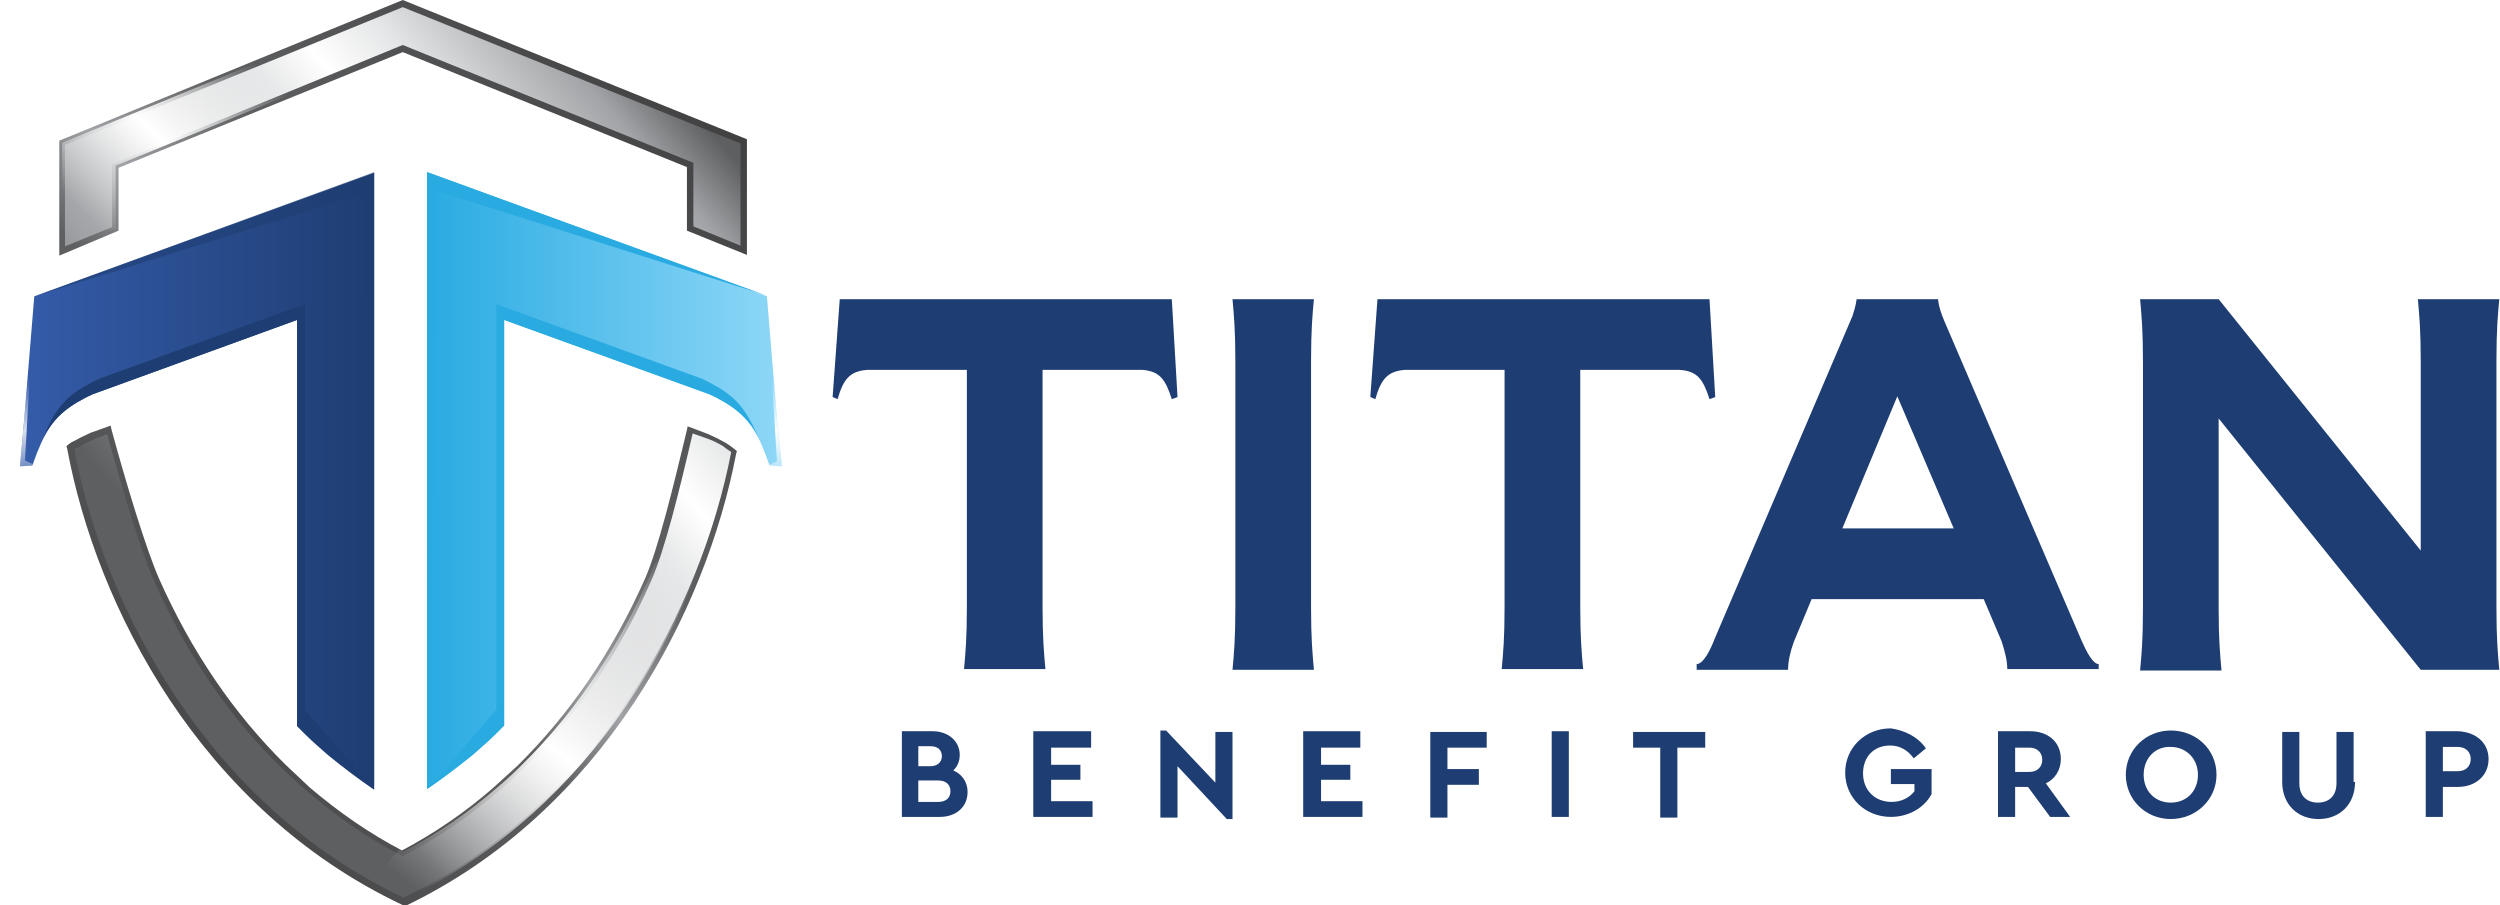
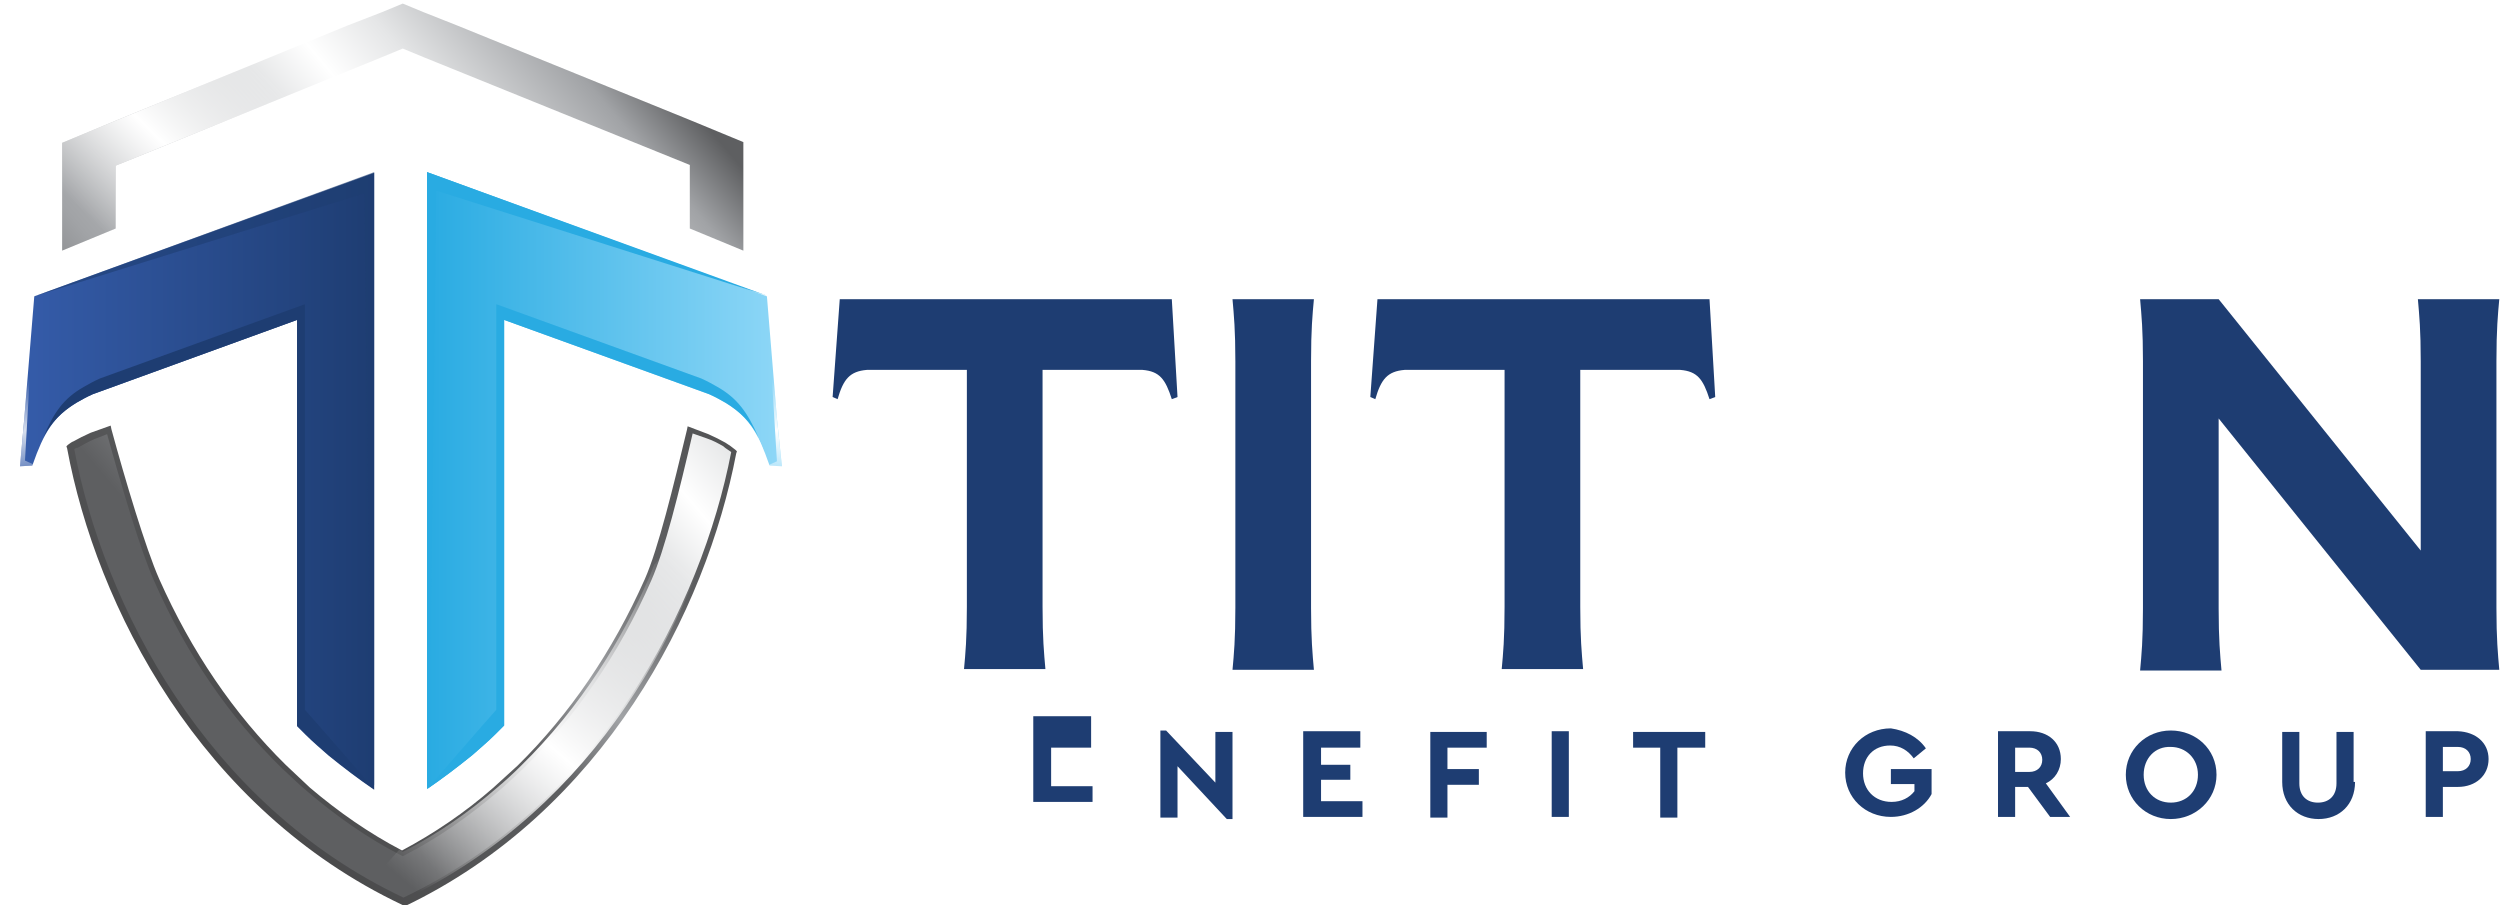
<svg xmlns="http://www.w3.org/2000/svg" version="1.1" id="Layer_1" x="0px" y="0px" viewBox="0 0 350.1 126.8" style="enable-background:new 0 0 350.1 126.8;" xml:space="preserve">
  <style type="text/css"> .Arched_x0020_Green{fill:url(#SVGID_1_);stroke:#FFFFFF;stroke-width:0.25;stroke-miterlimit:1;} .st0{filter:url(#Adobe_OpacityMaskFilter);} .st1{mask:url(#SVGID_00000101098375409478680310000005791432693364231074_);} .st2{fill:#CCCCCC;} .st3{filter:url(#Adobe_OpacityMaskFilter_00000103266530928039640610000012048779208663097498_);} .st4{mask:url(#SVGID_00000087385076242890207840000005348568959174870201_);} .st5{fill:url(#SVGID_00000081618925676331574680000005413630948129616515_);} .st6{fill:url(#SVGID_00000078750648610873444930000011106074009567443889_);} .st7{fill:url(#SVGID_00000121245102592784722320000008608633256585179791_);} .st8{fill:url(#SVGID_00000156565101689353970060000010799975171149042101_);} .st9{fill:url(#SVGID_00000057132984249260476690000000975674859694167979_);} .st10{fill:url(#SVGID_00000060732238041097608010000006194505345665997448_);} .st11{fill:url(#SVGID_00000106137344622917351580000008462127513920058521_);} .st12{fill:url(#SVGID_00000076570678788421057720000012063305028369996672_);} .st13{filter:url(#Adobe_OpacityMaskFilter_00000023979392996594589060000009573050320271170731_);} .st14{mask:url(#SVGID_00000148621428386070362360000006980734907619945151_);} .st15{fill:url(#SVGID_00000166649424917565997650000010900668473548627843_);} .st16{fill:url(#SVGID_00000065790792974119050380000013624477553665457066_);} .st17{opacity:0.6;} .st18{fill:#1E3D72;} .st19{fill:#29ABE2;} .st20{fill:url(#SVGID_00000044157441489553465130000013292078063572821915_);} .st21{fill:url(#SVGID_00000152974836095198975490000010031018937530443194_);} .st22{opacity:0.8;fill:url(#SVGID_00000111178671601805752920000017078685906652612236_);} </style>
  <linearGradient id="SVGID_1_" gradientUnits="userSpaceOnUse" x1="-40.513" y1="135.992" x2="-39.806" y2="135.285">
    <stop offset="0" style="stop-color:#20AC4B" />
    <stop offset="0.983" style="stop-color:#19361A" />
  </linearGradient>
  <g>
    <g>
      <g>
        <g>
          <defs>
            <filter id="Adobe_OpacityMaskFilter" x="56.9" y="26.3" width="49.5" height="86.4">
              <feFlood style="flood-color:white;flood-opacity:1" result="back" />
              <feBlend in="SourceGraphic" in2="back" mode="normal" />
            </filter>
          </defs>
          <mask maskUnits="userSpaceOnUse" x="56.9" y="26.3" width="49.5" height="86.4" id="SVGID_00000045615958883661022860000006874055292969136009_">
            <g class="st0">
              <image style="overflow:visible;" width="224" height="377" transform="matrix(0.24 0 0 0.24 54.926 24.341)"> </image>
            </g>
          </mask>
          <g style="mask:url(#SVGID_00000045615958883661022860000006874055292969136009_);">
            <g>
              <path class="st2" d="M105.9,60.8l-0.2-2.5l-1.2-14.6l-5.5-2L56.9,26.3v86.4c2.2-1.5,4.3-3.1,6.4-4.8c1-0.9,2.1-1.9,3.2-2.9 c0.4-0.4,0.8-0.8,1.2-1.2c0-0.2,0-0.5,0-0.7V47l28.7,10.4c0.9,0.4,1.6,0.8,2.3,1.2c3.2,1.9,4.7,4.3,6.1,8.6 c0,0.1,0,0.1,0.1,0.2l1.7,0.1L105.9,60.8z" />
            </g>
          </g>
        </g>
        <g>
          <defs>
            <filter id="Adobe_OpacityMaskFilter_00000088103725943861879750000005446182334693517991_" x="0" y="26.3" width="49.5" height="86.4">
              <feFlood style="flood-color:white;flood-opacity:1" result="back" />
              <feBlend in="SourceGraphic" in2="back" mode="normal" />
            </filter>
          </defs>
          <mask maskUnits="userSpaceOnUse" x="0" y="26.3" width="49.5" height="86.4" id="SVGID_00000146488495758236469090000000516877748303895219_">
            <g style="filter:url(#Adobe_OpacityMaskFilter_00000088103725943861879750000005446182334693517991_);">
              <image style="overflow:visible;" width="224" height="377" transform="matrix(0.24 0 0 0.24 -2 24.341)"> </image>
            </g>
          </mask>
          <g style="mask:url(#SVGID_00000146488495758236469090000000516877748303895219_);">
            <g>
              <path class="st2" d="M0.6,60.8l0.2-2.5L2,43.7l5.5-2l42.1-15.3v86.4c-2.2-1.5-4.3-3.1-6.4-4.8c-1-0.9-2.1-1.9-3.2-2.9 c-0.4-0.4-0.8-0.8-1.2-1.2c0-0.2,0-0.5,0-0.7V47L10.2,57.4c-0.9,0.4-1.6,0.8-2.3,1.2c-3.2,1.9-4.6,4.3-6.1,8.6 c0,0.1,0,0.1-0.1,0.2L0,67.5L0.6,60.8z" />
            </g>
          </g>
        </g>
      </g>
      <g>
        <linearGradient id="SVGID_00000143614945442501221870000000890109313271563410_" gradientUnits="userSpaceOnUse" x1="59.798" y1="67.321" x2="109.335" y2="67.321">
          <stop offset="0" style="stop-color:#29ABE2" />
          <stop offset="1" style="stop-color:#8ED7F7" />
        </linearGradient>
        <path style="fill:url(#SVGID_00000143614945442501221870000000890109313271563410_);" d="M108.8,58.6l-0.2-2.5l-1.2-14.6l-5.5-2 L59.8,24.1v86.4c2.2-1.5,4.3-3.1,6.4-4.8c1-0.9,2.1-1.8,3.2-2.9c0.4-0.4,0.8-0.8,1.2-1.2c0-0.2,0-0.5,0-0.7V44.8l28.7,10.4 c0.9,0.4,1.6,0.8,2.3,1.2c3.2,1.9,4.6,4.3,6.1,8.6c0,0.1,0,0.1,0.1,0.2l1.7,0.1L108.8,58.6z" />
      </g>
      <g>
        <linearGradient id="SVGID_00000054238443901269330990000000544071715026909346_" gradientUnits="userSpaceOnUse" x1="-3120.658" y1="67.321" x2="-3071.12" y2="67.321" gradientTransform="matrix(-1 0 0 1 -3068.248 0)">
          <stop offset="0" style="stop-color:#1E3D72" />
          <stop offset="1" style="stop-color:#355CAA" />
        </linearGradient>
        <path style="fill:url(#SVGID_00000054238443901269330990000000544071715026909346_);" d="M3.4,58.6l0.2-2.5l1.2-14.6l5.5-2 l42.1-15.3v86.4c-2.2-1.5-4.3-3.1-6.4-4.8c-1-0.9-2.1-1.8-3.2-2.9c-0.4-0.4-0.8-0.8-1.2-1.2c0-0.2,0-0.5,0-0.7V44.8L13,55.2 c-0.9,0.4-1.6,0.8-2.3,1.2c-3.2,1.9-4.6,4.3-6.1,8.6c0,0.1,0,0.1-0.1,0.2l-1.7,0.1L3.4,58.6z" />
      </g>
      <g>
        <linearGradient id="SVGID_00000132767806439187617340000011928261836722373301_" gradientUnits="userSpaceOnUse" x1="-2.76" y1="77.205" x2="90.725" y2="-1.323">
          <stop offset="0.164" style="stop-color:#5E5F61" />
          <stop offset="0.327" style="stop-color:#A1A3A6" />
          <stop offset="0.594" style="stop-color:#E5E6E7" />
          <stop offset="0.661" style="stop-color:#FFFFFF" />
          <stop offset="0.739" style="stop-color:#E5E6E7" />
          <stop offset="0.879" style="stop-color:#A1A3A6" />
          <stop offset="0.952" style="stop-color:#5E5F61" />
        </linearGradient>
        <polygon style="fill:url(#SVGID_00000132767806439187617340000011928261836722373301_);" points="8.7,35.1 16.2,32 16.2,23.2 53.5,8 56.4,6.8 59.3,8 96.6,23.1 96.6,32 104.1,35.1 104.1,26.1 104.1,31.9 104.1,19.9 96.6,16.8 64.1,3.6 59.3,1.7 56.4,0.5 53.5,1.7 48.6,3.6 16.2,16.9 8.7,20 8.7,26.3 " />
        <linearGradient id="SVGID_00000031921326413842716740000017469248325217188751_" gradientUnits="userSpaceOnUse" x1="21.412" y1="105.982" x2="114.897" y2="27.454">
          <stop offset="0.164" style="stop-color:#5E5F61" />
          <stop offset="0.327" style="stop-color:#A1A3A6" />
          <stop offset="0.594" style="stop-color:#E5E6E7" />
          <stop offset="0.661" style="stop-color:#FFFFFF" />
          <stop offset="0.739" style="stop-color:#E5E6E7" />
          <stop offset="0.879" style="stop-color:#A1A3A6" />
          <stop offset="0.952" style="stop-color:#5E5F61" />
        </linearGradient>
        <path style="fill:url(#SVGID_00000031921326413842716740000017469248325217188751_);" d="M99.2,61l-2.5-0.9 c-1.6,7-3.8,16.4-5.9,21c-3.5,8-9.2,17.7-17.9,26.2c-1.1,1.1-2.2,2.1-3.4,3.1c-3.8,3.3-8.2,6.4-13.1,8.9c-5-2.6-9.3-5.6-13.1-8.9 c-1.2-1-2.4-2.1-3.5-3.2C31.2,98.8,25.6,89.1,22,81.2c-2-4.5-5-14.6-6.7-21L13,61c-0.9,0.4-1.7,0.8-2.4,1.2 c-0.3,0.2-0.5,0.3-0.8,0.5c3.5,18.7,16.3,49.3,46.6,63.5c30-14.2,42.8-44.4,46.4-63.2c-0.4-0.3-0.9-0.7-1.4-1 C100.8,61.8,100,61.4,99.2,61z" />
      </g>
      <g>
        <g>
          <linearGradient id="SVGID_00000103978121763102085860000009981643661151835831_" gradientUnits="userSpaceOnUse" x1="-8.569" y1="86.486" x2="86.477" y2="0.478">
            <stop offset="2.424240e-02" style="stop-color:#414142" />
            <stop offset="0.382" style="stop-color:#5E5F61" />
            <stop offset="0.479" style="stop-color:#A1A3A6" />
            <stop offset="0.618" style="stop-color:#5E5F61" />
            <stop offset="1" style="stop-color:#414142" />
          </linearGradient>
-           <path style="fill:url(#SVGID_00000103978121763102085860000009981643661151835831_);" d="M8.3,35.8l0-16.1L56.4,0l48.2,19.5 l0,16.2l-8.4-3.4l0-8.9L56.4,7.3L16.6,23.5l0,8.8L8.3,35.8L8.3,35.8z M9.1,20.3l0,14.2l6.6-2.7l0-8.8L56.4,6.3l40.7,16.5l0,8.9 l6.6,2.7l0-8.3h0v-6L56.4,1L9.1,20.3L9.1,20.3z" />
        </g>
        <g>
          <linearGradient id="SVGID_00000080916822659152046720000009677671135603523474_" gradientUnits="userSpaceOnUse" x1="15.268" y1="112.827" x2="110.312" y2="26.821">
            <stop offset="2.424240e-02" style="stop-color:#414142" />
            <stop offset="0.382" style="stop-color:#5E5F61" />
            <stop offset="0.479" style="stop-color:#A1A3A6" />
            <stop offset="0.618" style="stop-color:#5E5F61" />
            <stop offset="1" style="stop-color:#414142" />
          </linearGradient>
          <path style="fill:url(#SVGID_00000080916822659152046720000009677671135603523474_);" d="M56.5,126.8l-0.2-0.1 C28,113.3,13.5,84.9,9.4,62.8l-0.1-0.3l0.2-0.2c0.3-0.2,0.5-0.4,0.8-0.5c0.7-0.4,1.5-0.8,2.4-1.2l2.8-1l0.1,0.5 c1.9,7,4.8,16.7,6.7,21c4.5,10.1,10.4,18.8,17.7,26c1.2,1.1,2.3,2.2,3.4,3.2c4,3.4,8.3,6.4,12.9,8.8c4.5-2.4,8.8-5.3,12.8-8.8 c1.1-1,2.2-2,3.4-3.1c7.3-7.2,13.3-16,17.8-26.1c1.9-4.3,4-13,5.9-20.9l0.1-0.5l2.9,1.1c0.9,0.4,1.7,0.8,2.4,1.2 c0.5,0.3,0.9,0.6,1.4,1l0.2,0.2l-0.1,0.3c-4.2,22-18.6,50.2-46.6,63.5L56.5,126.8L56.5,126.8z M10.4,62.9 c4.1,21.8,18.4,49.7,46.1,62.8C84,112.6,98.2,85,102.4,63.3c-0.4-0.3-0.8-0.5-1.1-0.8c-0.7-0.4-1.4-0.8-2.3-1.1L97,60.7 c-1.9,8.2-3.9,16.3-5.8,20.6c-4.5,10.3-10.6,19.1-18,26.4c-1.2,1.1-2.3,2.2-3.4,3.1c-4.1,3.5-8.5,6.6-13.2,9l-0.2,0.1l-0.2-0.1 c-4.7-2.4-9.1-5.5-13.2-9c-1.2-1-2.3-2.1-3.5-3.2c-7.4-7.2-13.4-16-17.9-26.2c-1.9-4.2-4.7-13.7-6.6-20.6l-1.8,0.7 c-0.9,0.4-1.6,0.8-2.3,1.2C10.7,62.7,10.5,62.8,10.4,62.9L10.4,62.9z" />
        </g>
      </g>
      <g>
        <linearGradient id="SVGID_00000131331862354448330880000012834391617223387786_" gradientUnits="userSpaceOnUse" x1="57.585" y1="126.137" x2="97.161" y2="80.016">
          <stop offset="2.424240e-02" style="stop-color:#FFFFFF;stop-opacity:0" />
          <stop offset="0.438" style="stop-color:#FFFFFF;stop-opacity:0.91" />
          <stop offset="0.479" style="stop-color:#FFFFFF" />
          <stop offset="1" style="stop-color:#FFFFFF;stop-opacity:0" />
        </linearGradient>
        <path style="fill:url(#SVGID_00000131331862354448330880000012834391617223387786_);" d="M91.6,79.1c-0.3,0.7-0.5,1.4-0.8,2 c-3.5,8-9.2,17.7-17.9,26.2c-1.1,1.1-2.2,2.1-3.4,3.1c-3.8,3.3-8.2,6.4-13.1,8.9c-0.2-0.1-0.3-0.2-0.5-0.3l-4.2,4.7 c1.5,0.8,3,1.6,4.6,2.4c27.7-13.1,40.8-39.9,45.4-58.7L91.6,79.1z" />
      </g>
      <linearGradient id="SVGID_00000058552564550948257100000011625100421125644176_" gradientUnits="userSpaceOnUse" x1="11.596" y1="30.691" x2="34.032" y2="7.32">
        <stop offset="2.424240e-02" style="stop-color:#FFFFFF;stop-opacity:0" />
        <stop offset="0.479" style="stop-color:#FFFFFF" />
        <stop offset="1" style="stop-color:#FFFFFF;stop-opacity:0" />
      </linearGradient>
      <polygon style="fill:url(#SVGID_00000058552564550948257100000011625100421125644176_);" points="51,2.7 48.6,3.6 16.2,16.9 8.7,20 8.7,26.3 8.7,35.1 16.2,32 16.2,23.2 42.2,12.6 " />
      <g>
        <defs>
          <filter id="Adobe_OpacityMaskFilter_00000142870452833332202930000000685087904074509203_" x="9.9" y="60.1" width="93" height="7.6">
            <feFlood style="flood-color:white;flood-opacity:1" result="back" />
            <feBlend in="SourceGraphic" in2="back" mode="normal" />
          </filter>
        </defs>
        <mask maskUnits="userSpaceOnUse" x="9.9" y="60.1" width="93" height="7.6" id="SVGID_00000126288280939620265690000005859410337111839907_">
          <g style="filter:url(#Adobe_OpacityMaskFilter_00000142870452833332202930000000685087904074509203_);">
            <image style="overflow:visible;" width="405" height="49" transform="matrix(0.24 0 0 0.24 7.865 58.096)"> </image>
          </g>
        </mask>
        <g style="mask:url(#SVGID_00000126288280939620265690000005859410337111839907_);">
          <g>
            <linearGradient id="SVGID_00000122000918906751419360000007307653631133594241_" gradientUnits="userSpaceOnUse" x1="100.427" y1="61.457" x2="97.332" y2="68.049">
              <stop offset="0" style="stop-color:#CCCCCC" />
              <stop offset="1" style="stop-color:#CCCCCC;stop-opacity:0" />
            </linearGradient>
            <path style="fill:url(#SVGID_00000122000918906751419360000007307653631133594241_);" d="M101.5,62.2c-0.7-0.4-1.4-0.8-2.3-1.2 l-2.5-0.9c-0.4,1.5-0.7,3.2-1.1,4.9l3.6,1.3c0.9,0.4,1.6,0.8,2.3,1.2c0.1,0.1,0.3,0.2,0.4,0.3c0.4-1.6,0.7-3.1,1-4.6 C102.4,62.8,102,62.5,101.5,62.2z" />
            <linearGradient id="SVGID_00000075145297933112179050000016438105169401569168_" gradientUnits="userSpaceOnUse" x1="12.36" y1="61.198" x2="14.243" y2="67.654">
              <stop offset="0" style="stop-color:#CCCCCC" />
              <stop offset="1" style="stop-color:#CCCCCC;stop-opacity:0" />
            </linearGradient>
            <path style="fill:url(#SVGID_00000075145297933112179050000016438105169401569168_);" d="M16.7,64.9c-0.5-1.7-0.9-3.3-1.3-4.8 L13,61c-0.9,0.4-1.7,0.8-2.4,1.2c-0.3,0.2-0.5,0.3-0.8,0.5c0.3,1.5,0.6,3,1,4.6c0.6-0.4,1.4-0.7,2.2-1.1L16.7,64.9z" />
          </g>
        </g>
      </g>
      <g class="st17">
        <path class="st18" d="M52.4,24.1L10.3,39.5l-5.5,2L51,27.1c0,0,0.9,82.6,1.4,82.9V24.1z" />
      </g>
      <g>
        <path class="st19" d="M107.4,41.4l-5.5-2L59.8,24.1v86.4c0.4-0.3,1.3-83.8,1.3-83.8L107.4,41.4z" />
      </g>
      <g>
        <linearGradient id="SVGID_00000183956214224431196240000004061345708961667221_" gradientUnits="userSpaceOnUse" x1="108.43" y1="52.698" x2="106.505" y2="68.335">
          <stop offset="2.424240e-02" style="stop-color:#FFFFFF;stop-opacity:0" />
          <stop offset="0.479" style="stop-color:#FFFFFF" />
          <stop offset="1" style="stop-color:#FFFFFF;stop-opacity:0" />
        </linearGradient>
        <path style="fill:url(#SVGID_00000183956214224431196240000004061345708961667221_);" d="M108.8,58.6l-0.2-2.5l-1.2-14.6 l1.4,23.1c0,0,0,0-1.1,0.5c-0.1,0,0,0.1,0.1,0.2l1.7,0.1L108.8,58.6z" />
        <linearGradient id="SVGID_00000077321083141098841900000015314747363775366053_" gradientUnits="userSpaceOnUse" x1="107.62" y1="52.487" x2="105.678" y2="68.264">
          <stop offset="2.424240e-02" style="stop-color:#FFFFFF;stop-opacity:0" />
          <stop offset="0.479" style="stop-color:#FFFFFF" />
          <stop offset="1" style="stop-color:#FFFFFF;stop-opacity:0" />
        </linearGradient>
        <path style="fill:url(#SVGID_00000077321083141098841900000015314747363775366053_);" d="M106.6,62.8c0,0.1,0,0.1,0.1,0.2l0.2,0 c-0.3-0.7-0.5-1.3-0.8-1.8C106.2,61.7,106.4,62.2,106.6,62.8z" />
      </g>
      <path class="st19" d="M100.5,54.2c-0.7-0.4-1.4-0.8-2.3-1.2L69.5,42.6v56.1c0,0.2,0,0.5,0,0.7c-0.4,0.4-9.7,11.1-9.7,11.1 c2.2-1.5,4.3-3.1,6.4-4.8c1-0.9,2.1-1.8,3.2-2.9c0.4-0.4,0.8-0.8,1.2-1.2c0-0.2,0-0.5,0-0.7V44.8l28.7,10.4 c0.9,0.4,1.6,0.8,2.3,1.2c2.1,1.3,3.5,2.7,4.6,4.8C104.7,57.8,103.3,55.8,100.5,54.2z" />
      <path class="st18" d="M11.7,54.2c0.7-0.4,1.4-0.8,2.3-1.2l28.7-10.4v56.1c0,0.2,0,0.5,0,0.7c0.4,0.4,9.7,11.1,9.7,11.1 c-2.2-1.5-4.3-3.1-6.4-4.8c-1-0.9-2.1-1.8-3.2-2.9c-0.4-0.4-0.8-0.8-1.2-1.2c0-0.2,0-0.5,0-0.7V44.8L13,55.2 c-0.9,0.4-1.6,0.8-2.3,1.2c-2.1,1.3-3.5,2.7-4.6,4.8C7.5,57.8,8.9,55.8,11.7,54.2z" />
      <linearGradient id="SVGID_00000170257587068037342000000017558857847337767057_" gradientUnits="userSpaceOnUse" x1="-3157.21" y1="52.694" x2="-3159.135" y2="68.332" gradientTransform="matrix(-1 0 0 1 -3153.434 0)">
        <stop offset="2.424240e-02" style="stop-color:#FFFFFF;stop-opacity:0" />
        <stop offset="0.479" style="stop-color:#FFFFFF" />
        <stop offset="1" style="stop-color:#FFFFFF;stop-opacity:0" />
      </linearGradient>
      <path style="opacity:0.8;fill:url(#SVGID_00000170257587068037342000000017558857847337767057_);" d="M3.4,58.6l0.2-2.5l1.2-14.6 L3.5,64.5c0,0,0,0,1.1,0.5c0.1,0,0,0.1-0.1,0.2l-1.7,0.1L3.4,58.6z" />
    </g>
    <g>
      <g>
        <path class="st18" d="M164.9,55.6l-0.8,0.3c-0.9-2.8-1.7-3.9-4.1-4.1h-14v33.2c0,4.4,0.2,6.4,0.4,8.7H135 c0.2-2.2,0.4-4.2,0.4-8.7V51.8h-14c-2.4,0.2-3.3,1.3-4.1,4.1l-0.7-0.3l1-13.7h2.6c1.6,0,3.1,0,3.1,0h38.1h2.7L164.9,55.6z" />
        <path class="st18" d="M183.6,85.1c0,4.4,0.2,6.4,0.4,8.7h-11.4c0.2-2.2,0.4-4.2,0.4-8.7V50.6c0-4.4-0.2-6.4-0.4-8.7h11.4 c-0.2,2.2-0.4,4.2-0.4,8.7V85.1z" />
        <path class="st18" d="M240.2,55.6l-0.8,0.3c-0.9-2.8-1.7-3.9-4.1-4.1h-14v33.2c0,4.4,0.2,6.4,0.4,8.7h-11.4 c0.2-2.2,0.4-4.2,0.4-8.7V51.8h-14c-2.4,0.2-3.3,1.3-4.1,4.1l-0.7-0.3l1-13.7h2.6c1.6,0,3.1,0,3.1,0h38.1h2.7L240.2,55.6z" />
-         <path class="st18" d="M293.9,93v0.7h-12.8c0-1.1-0.3-2.4-0.8-3.9l-2.5-5.9h-24.1l-2.5,6c-0.5,1.4-0.8,2.7-0.8,3.9h-12.8V93 c0.9,0,1.9-1.9,2.5-3.5l19.3-45.2c0.3-0.9,0.5-1.6,0.6-2.4h11.4c0.1,1,0.4,1.9,0.9,3.1l19.2,44.7C292.2,91.3,293.1,93,293.9,93z M273.6,74l-7.9-18.5L258,74H273.6z" />
        <path class="st18" d="M349.6,85.1c0,4.4,0.2,6.4,0.4,8.7h-11l-28.3-35.2v26.6c0,4.4,0.2,6.4,0.4,8.7h-11.4 c0.2-2.2,0.4-4.2,0.4-8.7V50.6c0-4.4-0.2-6.4-0.4-8.7h11l28.3,35.2V50.6c0-4.4-0.2-6.4-0.4-8.7h11.4c-0.2,2.2-0.4,4.2-0.4,8.7 V85.1z" />
      </g>
      <g>
-         <path class="st18" d="M135.5,110.9c0,2.1-1.6,3.5-3.9,3.5h-4.1h-1.2v-12h2.4h1.9c2.2,0,3.8,1.4,3.8,3.3c0,0.9-0.3,1.6-0.9,2.2 C134.7,108.4,135.5,109.5,135.5,110.9z M128.6,104.6v2.7h1.7c1,0,1.6-0.6,1.6-1.4c0-0.8-0.5-1.4-1.6-1.4H128.6z M133.1,110.8 c0-0.9-0.6-1.5-1.7-1.5h-2.8v3h2.8C132.4,112.3,133.1,111.8,133.1,110.8z" />
-         <path class="st18" d="M152.8,104.7h-5.6v2.4h4.1v2.1h-4.1v3h5.8v2.2h-8.3v-12h8.1V104.7z" />
+         <path class="st18" d="M152.8,104.7h-5.6v2.4h4.1h-4.1v3h5.8v2.2h-8.3v-12h8.1V104.7z" />
        <path class="st18" d="M172.6,102.5v12.2h-0.8l-6.9-7.4v7.2h-2.4v-12.2h0.8l6.9,7.3v-7.1H172.6z" />
        <path class="st18" d="M190.6,104.7H185v2.4h4.1v2.1H185v3h5.8v2.2h-8.3v-12h8V104.7z" />
        <path class="st18" d="M208.1,104.7h-5.4v3h4.4v2.2h-4.4v4.6h-2.4v-12h7.9V104.7z" />
        <path class="st18" d="M219.7,114.4h-2.4v-12h2.4V114.4z" />
        <path class="st18" d="M238.7,104.7h-3.8v9.8h-2.4v-9.8h-3.8v-2.2h10.1V104.7z" />
        <path class="st18" d="M269.7,104.8l-1.7,1.4c-0.8-1.1-1.9-1.8-3.3-1.8c-2.3,0-3.8,1.6-3.8,3.9c0,2.3,1.6,4,4,4 c1.4,0,2.5-0.6,3.2-1.5v-1h-3.3v-2.1h5.7v3.5c-1,1.9-3.2,3.2-5.7,3.2c-3.6,0-6.4-2.7-6.4-6.2c0-3.5,2.8-6.2,6.4-6.2 C266.8,102.3,268.6,103.2,269.7,104.8z" />
        <path class="st18" d="M287.1,114.4l-3.1-4.2h-1.8v4.2h-2.4v-12h4.5c2.5,0,4.3,1.5,4.3,3.9c0,1.5-0.8,2.8-2.1,3.4l3.4,4.7H287.1z M282.2,108.1h2c1.1,0,1.8-0.7,1.8-1.7c0-1-0.7-1.7-1.8-1.7h-2V108.1z" />
        <path class="st18" d="M310.4,108.5c0,3.5-2.9,6.2-6.4,6.2c-3.5,0-6.3-2.7-6.3-6.2c0-3.5,2.8-6.2,6.3-6.2 C307.5,102.3,310.4,104.9,310.4,108.5z M300.2,108.5c0,2.3,1.6,3.9,3.8,3.9c2.2,0,3.8-1.6,3.8-3.9c0-2.3-1.7-3.9-3.8-3.9 C301.8,104.5,300.2,106.2,300.2,108.5z" />
        <path class="st18" d="M329.8,109.5c0,3.2-2.2,5.2-5.1,5.2c-2.9,0-5.1-2-5.1-5.2v-7h2.4v7.2c0,1.8,1.1,2.7,2.6,2.7 c1.5,0,2.6-0.9,2.6-2.7v-7.2h2.4V109.5z" />
        <path class="st18" d="M348.5,106.3c0,2.3-1.8,3.9-4.3,3.9h-2.1v4.2h-2.4v-12h4.5C346.7,102.5,348.5,104,348.5,106.3z M342.1,104.6v3.4h2.1c1.1,0,1.8-0.7,1.8-1.7c0-1-0.7-1.7-1.8-1.7H342.1z" />
      </g>
    </g>
  </g>
</svg>